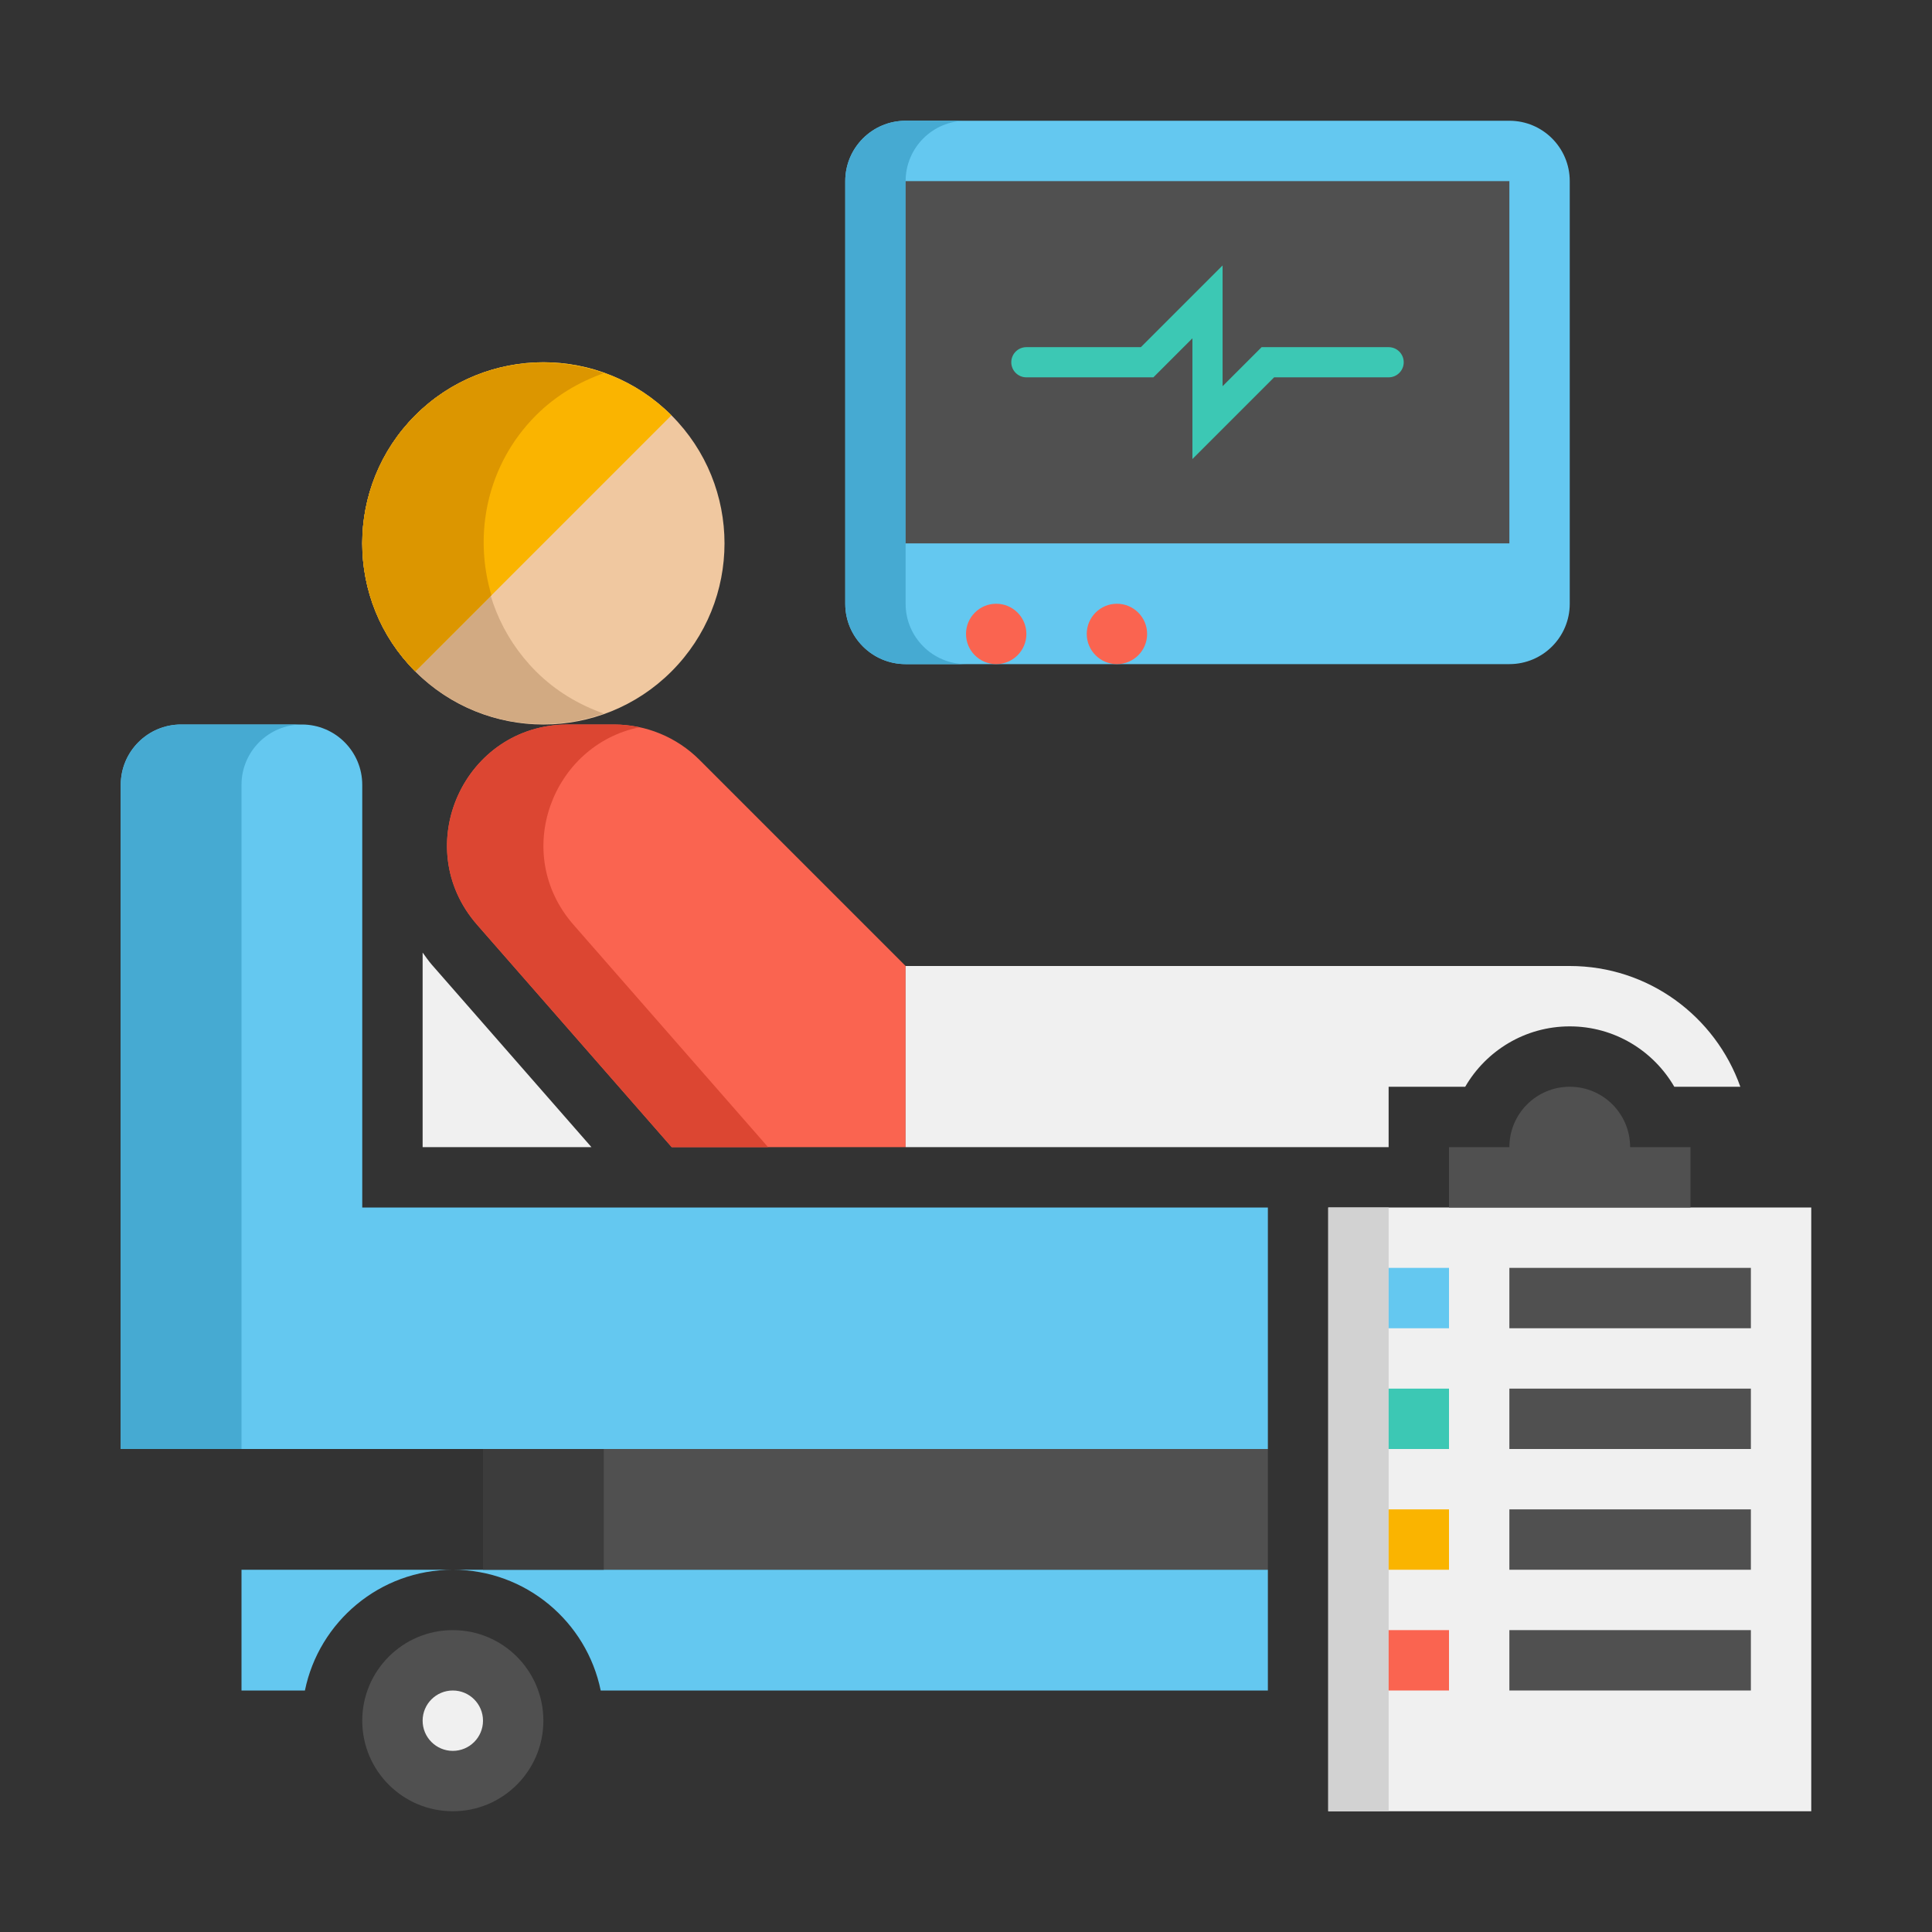
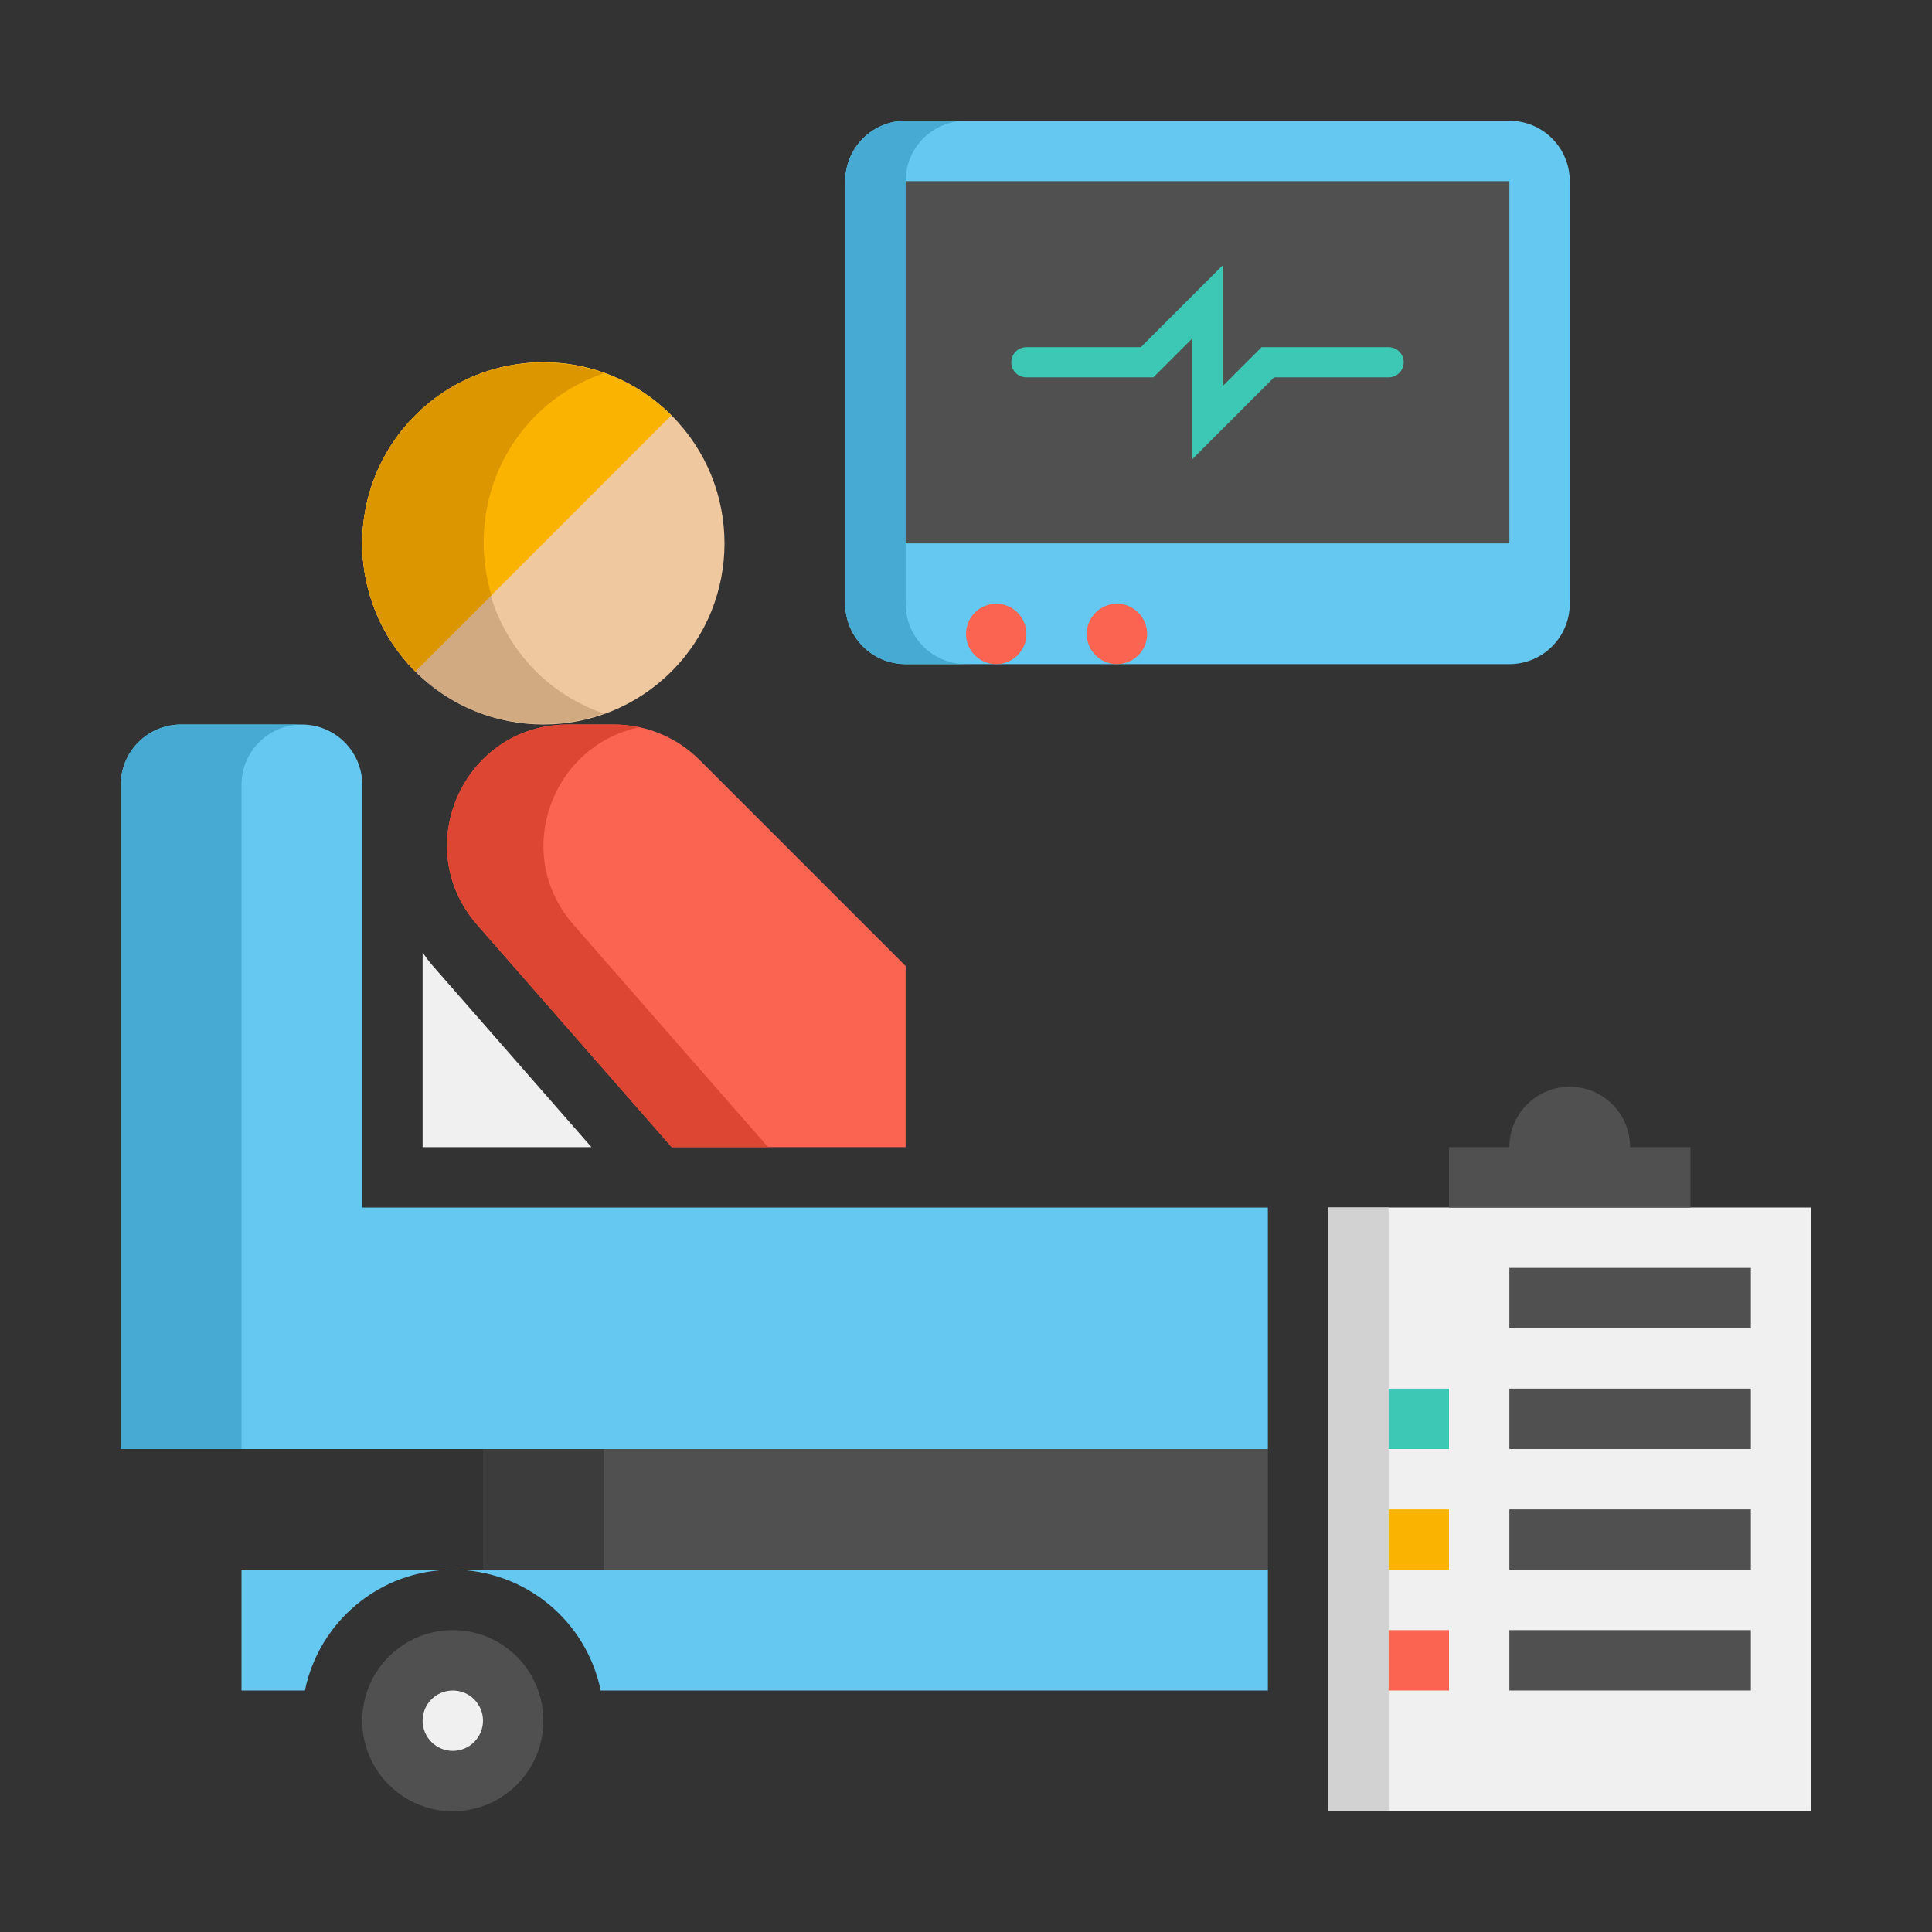
<svg xmlns="http://www.w3.org/2000/svg" height="512" viewBox="0 0 64 64" width="512">
  <rect x="0" y="0" width="64" height="64" fill="#333333" stroke="none" />
  <g id="Icons">
    <g>
      <g>
        <path d="m42 40h-30v-14c0-1.105-.895-2-2-2h-4c-1.105 0-2 .895-2 2v22h12 26z" fill="#64c8f0" />
      </g>
      <g>
        <path d="m16 48h26v4h-26z" fill="#505050" />
      </g>
      <g>
        <path d="m16 52h-1c2.414 0 4.434 1.721 4.899 4h22.101v-4z" fill="#64c8f0" />
      </g>
      <g>
        <path d="m10 24h-4c-1.105 0-2 .895-2 2v22h4v-22c0-1.105.895-2 2-2z" fill="#46aad2" />
      </g>
      <g>
        <path d="m22.243 22.243c-2.343 2.343-6.142 2.343-8.485 0-2.343-2.343-2.343-6.142 0-8.485 2.343-2.343 6.142-2.343 8.485 0 2.343 2.343 2.343 6.141 0 8.485z" fill="#f0c8a0" />
      </g>
      <g>
        <path d="m17.757 22.243c-2.343-2.343-2.343-6.142 0-8.485.654-.654 1.426-1.105 2.243-1.394-2.112-.747-4.553-.295-6.243 1.394-2.343 2.343-2.343 6.142 0 8.485 1.689 1.689 4.131 2.141 6.243 1.394-.817-.289-1.589-.741-2.243-1.394z" fill="#d2aa82" />
      </g>
      <g>
        <path d="m13.757 22.243c-2.343-2.343-2.343-6.142 0-8.485 2.343-2.343 6.142-2.343 8.485 0z" fill="#fab400" />
      </g>
      <g>
        <path d="m17.757 13.757c.654-.654 1.426-1.105 2.243-1.394-2.112-.747-4.553-.295-6.243 1.394-2.343 2.343-2.343 6.142 0 8.485l2.523-2.523c-.613-2.044-.138-4.346 1.477-5.962z" fill="#dc9600" />
      </g>
      <g>
        <path d="m30 32-6.828-6.828c-.751-.751-1.768-1.172-2.829-1.172h-1.528c-3.437 0-5.273 4.048-3.01 6.634l6.445 7.366h7.75z" fill="#fa6450" />
      </g>
      <g>
        <path d="m21.177 24.093c-.272-.058-.551-.093-.834-.093h-1.528c-3.437 0-5.273 4.048-3.01 6.634l6.445 7.366h3.193l-6.445-7.366c-2.072-2.368-.703-5.951 2.179-6.541z" fill="#dc4632" />
      </g>
      <g>
        <path d="m14 31.555v6.445h5.592l-5.293-6.049c-.11-.127-.201-.263-.299-.396z" fill="#f0f0f0" />
      </g>
      <g>
        <path d="m16 48h4v4h-4z" fill="#3c3c3c" />
      </g>
      <g>
        <path d="m8 56h2.101c.465-2.279 2.484-4 4.899-4h-7z" fill="#64c8f0" />
      </g>
      <g>
        <path d="m15 54c1.657 0 3 1.343 3 3 0 1.657-1.343 3-3 3-1.657 0-3-1.343-3-3 0-1.657 1.343-3 3-3z" fill="#505050" />
      </g>
      <g>
        <path d="m15 56c.552 0 1 .448 1 1 0 .552-.448 1-1 1-.552 0-1-.448-1-1 0-.552.448-1 1-1z" fill="#f0f0f0" />
      </g>
      <g>
        <path d="m44 40h16v20h-16z" fill="#f0f0f0" />
      </g>
      <g>
        <path d="m44 40h2v20h-2z" fill="#d2d2d2" />
      </g>
      <g>
-         <path d="m46 38v-2h2.537c.692-1.194 1.985-2 3.463-2s2.771.806 3.463 2h2.188c-.825-2.329-3.04-4-5.651-4h-22v6h12z" fill="#f0f0f0" />
-       </g>
+         </g>
      <g>
        <path d="m54 38c0-1.105-.895-2-2-2-1.105 0-2 .895-2 2h-2v2h8v-2z" fill="#505050" />
      </g>
      <g>
-         <path d="m46 42h2v2h-2z" fill="#64c8f0" />
-       </g>
+         </g>
      <g>
        <path d="m46 46h2v2h-2z" fill="#3cc8b4" />
      </g>
      <g>
        <path d="m46 50h2v2h-2z" fill="#fab400" />
      </g>
      <g>
        <path d="m46 54h2v2h-2z" fill="#fa6450" />
      </g>
      <g>
        <path d="m50 42h8v2h-8z" fill="#505050" transform="matrix(-1 0 0 -1 108 86)" />
      </g>
      <g>
        <path d="m50 46h8v2h-8z" fill="#505050" transform="matrix(-1 0 0 -1 108 94)" />
      </g>
      <g>
        <path d="m50 50h8v2h-8z" fill="#505050" transform="matrix(-1 0 0 -1 108 102)" />
      </g>
      <g>
        <path d="m50 54h8v2h-8z" fill="#505050" transform="matrix(-1 0 0 -1 108 110)" />
      </g>
      <g>
        <path d="m30 22h20c1.105 0 2-.895 2-2v-14c0-1.105-.895-2-2-2h-20c-1.105 0-2 .895-2 2v14c0 1.105.895 2 2 2z" fill="#64c8f0" />
      </g>
      <g>
        <path d="m30 20v-14c0-1.105.895-2 2-2h-2c-1.105 0-2 .895-2 2v14c0 1.105.895 2 2 2h2c-1.105 0-2-.895-2-2z" fill="#46aad2" />
      </g>
      <g>
        <path d="m34 2h12v20h-12z" fill="#505050" transform="matrix(0 -1 1 0 28 52)" />
      </g>
      <g>
        <path d="m39.5 15.207v-4l-1.293 1.293h-4.207c-.276 0-.5-.224-.5-.5s.224-.5.5-.5h3.793l2.707-2.707v4l1.293-1.293h4.207c.276 0 .5.224.5.5s-.224.5-.5.5h-3.793z" fill="#3cc8b4" />
      </g>
      <g>
        <path d="m33 22c-.552 0-1-.448-1-1 0-.552.448-1 1-1 .552 0 1 .448 1 1 0 .552-.448 1-1 1z" fill="#fa6450" />
      </g>
      <g>
        <path d="m37 22c-.552 0-1-.448-1-1 0-.552.448-1 1-1 .552 0 1 .448 1 1 0 .552-.448 1-1 1z" fill="#fa6450" />
      </g>
    </g>
  </g>
</svg>